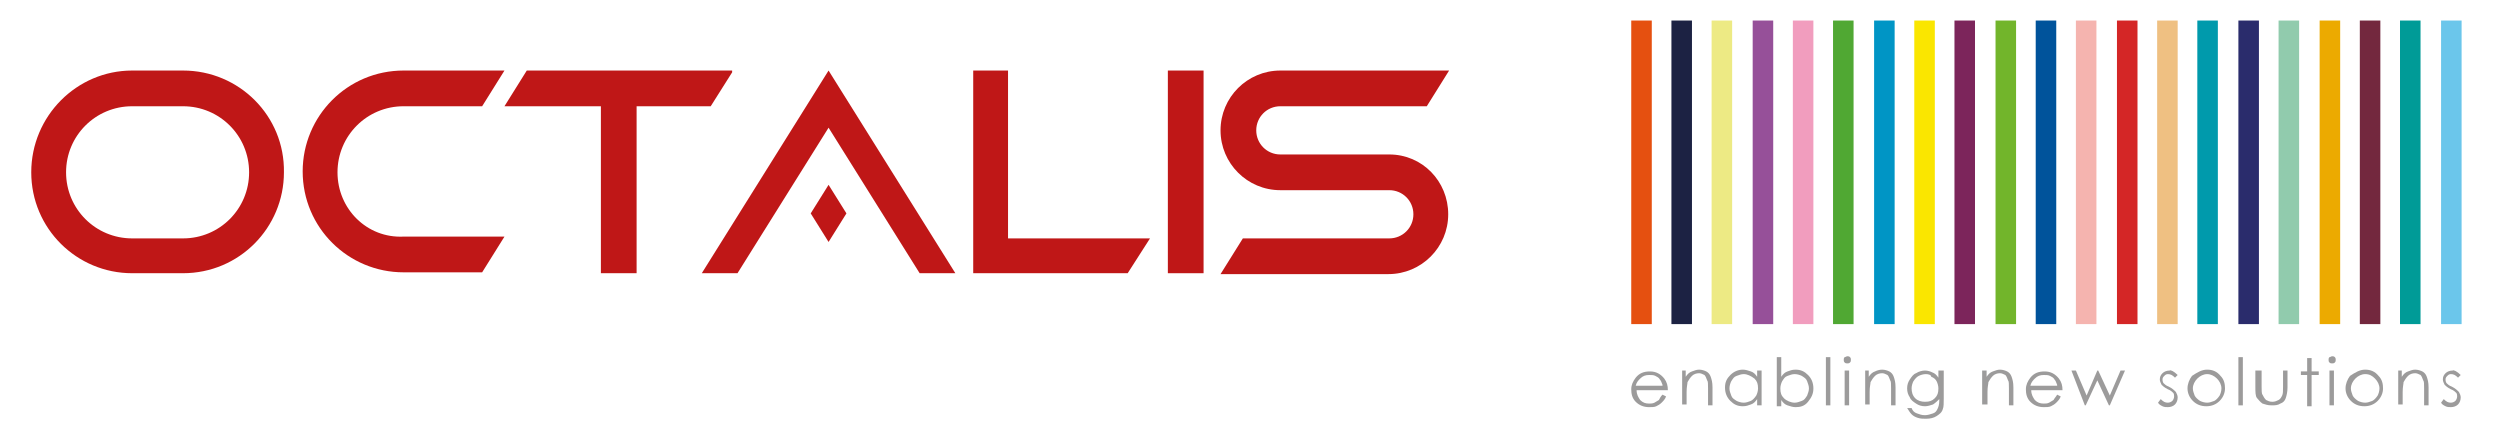
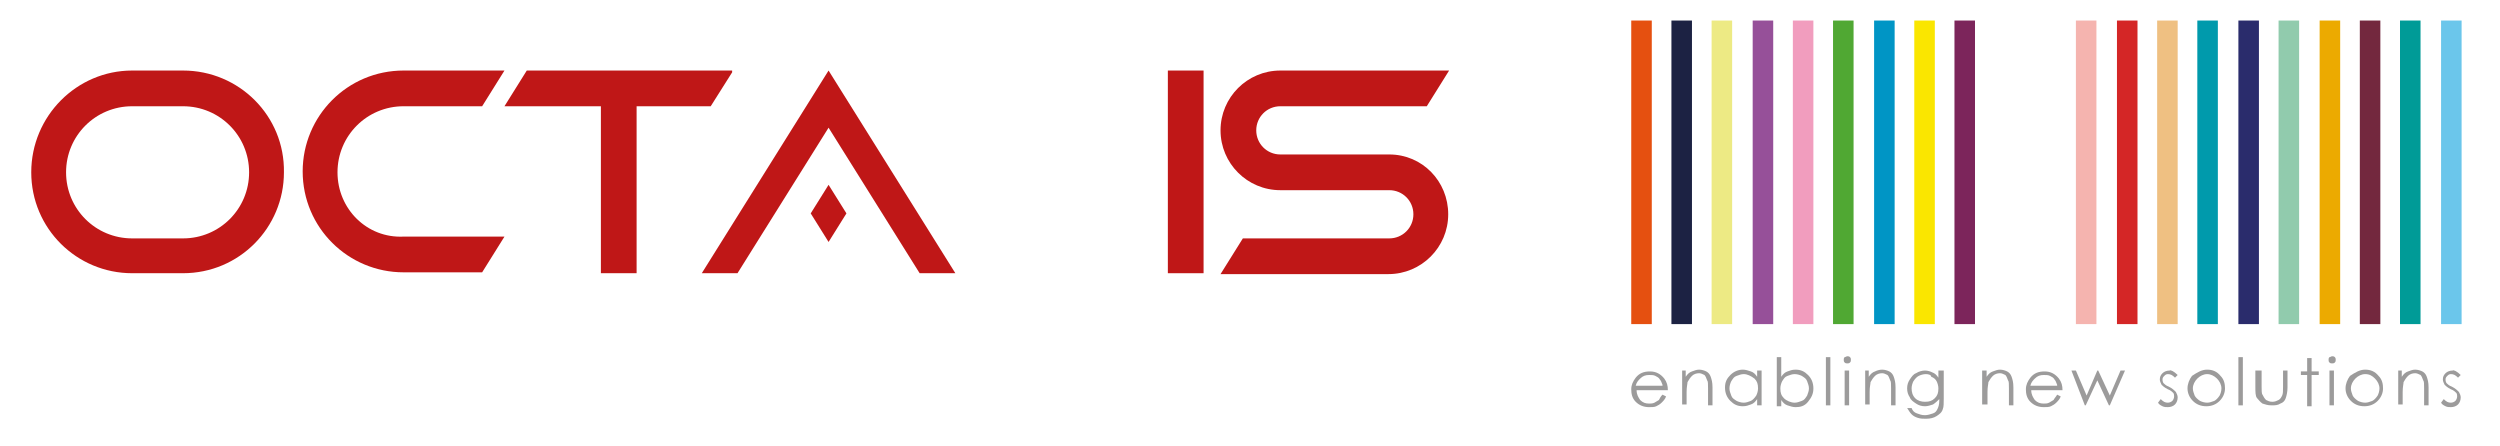
<svg xmlns="http://www.w3.org/2000/svg" version="1.1" id="Ebene_1" x="0px" y="0px" viewBox="0 0 280 50" style="enable-background:new 0 0 280 50;" xml:space="preserve">
  <style type="text/css">
	.st0{fill:#BF1717;}
	.st1{fill:#E55010;}
	.st2{fill:#6BC6EB;}
	.st3{fill:#1C2243;}
	.st4{fill:#EDEA84;}
	.st5{fill:#965099;}
	.st6{fill:#F19DBE;}
	.st7{fill:#50A833;}
	.st8{fill:#0095C5;}
	.st9{fill:#FAE600;}
	.st10{fill:#7C255B;}
	.st11{fill:#72B52B;}
	.st12{fill:#00539B;}
	.st13{fill:#F5B4AF;}
	.st14{fill:#D42626;}
	.st15{fill:#EFC082;}
	.st16{fill:#009AAC;}
	.st17{fill:#2A2C6C;}
	.st18{fill:#91CBAD;}
	.st19{fill:#ECAA00;}
	.st20{fill:#73283E;}
	.st21{fill:#009B97;}
	.st22{fill:#9C9B9B;}
</style>
  <g>
    <g>
      <path class="st0" d="M37.8,19.3c0-4.1,3.3-7.4,7.4-7.4H54l2.5-4H45.2c-6.3,0-11.3,5.1-11.3,11.3c0,6.3,5.1,11.3,11.3,11.3H54    l2.5-4H45.2C41.1,26.7,37.8,23.4,37.8,19.3z" />
      <g>
        <polygon class="st0" points="92.8,7.9 78.6,30.6 82.6,30.6 92.8,14.3 103,30.6 107,30.6    " />
        <polygon class="st0" points="90.8,23.9 92.8,27.1 94.8,23.9 92.8,20.7    " />
      </g>
      <path class="st0" d="M20.5,7.9h-5.7C8.6,7.9,3.5,13,3.5,19.3c0,6.3,5.1,11.3,11.3,11.3h5.7c6.3,0,11.3-5.1,11.3-11.3    C31.9,13,26.8,7.9,20.5,7.9z M20.5,26.7h-5.7c-4.1,0-7.4-3.3-7.4-7.4c0-4.1,3.3-7.4,7.4-7.4h5.7c4.1,0,7.4,3.3,7.4,7.4    C27.9,23.4,24.6,26.7,20.5,26.7z" />
      <rect x="130.8" y="7.9" class="st0" width="4" height="22.7" />
      <polygon class="st0" points="59,7.9 56.5,11.9 67.3,11.9 67.3,30.6 71.3,30.6 71.3,11.9 79.6,11.9 82,8.1 82,7.9   " />
-       <polygon class="st0" points="112.9,26.7 112.9,7.9 109,7.9 109,30.6 126.3,30.6 128.8,26.7   " />
      <path class="st0" d="M155.6,17.3h-12.2c-1.5,0-2.7-1.2-2.7-2.7c0-1.5,1.2-2.7,2.7-2.7v0h16.4l2.5-4h-18.9c-3.7,0-6.7,3-6.7,6.7    c0,3.7,3,6.7,6.7,6.7h12.2c1.5,0,2.7,1.2,2.7,2.7c0,1.5-1.2,2.7-2.7,2.7l0,0h-16.4l-2.5,4h18.8c3.7,0,6.7-3,6.7-6.7    C162.2,20.3,159.3,17.3,155.6,17.3z" />
    </g>
    <g>
      <rect x="182.7" y="2.3" class="st1" width="2.3" height="34" />
      <rect x="273.4" y="2.3" class="st2" width="2.3" height="34" />
      <rect x="187.2" y="2.3" class="st3" width="2.3" height="34" />
      <rect x="191.7" y="2.3" class="st4" width="2.3" height="34" />
      <rect x="196.3" y="2.3" class="st5" width="2.3" height="34" />
      <rect x="200.8" y="2.3" class="st6" width="2.3" height="34" />
      <rect x="205.3" y="2.3" class="st7" width="2.3" height="34" />
      <rect x="209.9" y="2.3" class="st8" width="2.3" height="34" />
      <rect x="214.4" y="2.3" class="st9" width="2.3" height="34" />
      <rect x="218.9" y="2.3" class="st10" width="2.3" height="34" />
-       <rect x="223.5" y="2.3" class="st11" width="2.3" height="34" />
-       <rect x="228" y="2.3" class="st12" width="2.3" height="34" />
      <rect x="232.5" y="2.3" class="st13" width="2.3" height="34" />
      <rect x="237.1" y="2.3" class="st14" width="2.3" height="34" />
      <rect x="241.6" y="2.3" class="st15" width="2.3" height="34" />
      <rect x="246.1" y="2.3" class="st16" width="2.3" height="34" />
      <rect x="250.7" y="2.3" class="st17" width="2.3" height="34" />
      <rect x="255.2" y="2.3" class="st18" width="2.3" height="34" />
      <rect x="259.8" y="2.3" class="st19" width="2.3" height="34" />
      <rect x="264.3" y="2.3" class="st20" width="2.3" height="34" />
      <rect x="268.8" y="2.3" class="st21" width="2.3" height="34" />
    </g>
    <g>
      <g>
        <path class="st22" d="M186.2,44.2l0.4,0.2c-0.1,0.3-0.3,0.5-0.5,0.7s-0.4,0.3-0.6,0.4c-0.2,0.1-0.5,0.1-0.8,0.1     c-0.6,0-1.1-0.2-1.5-0.6c-0.4-0.4-0.5-0.9-0.5-1.4c0-0.5,0.2-0.9,0.5-1.3c0.4-0.5,0.9-0.7,1.6-0.7c0.7,0,1.2,0.3,1.6,0.8     c0.3,0.4,0.4,0.8,0.4,1.3h-3.5c0,0.5,0.2,0.8,0.4,1.1c0.3,0.3,0.6,0.4,1,0.4c0.2,0,0.4,0,0.6-0.1c0.2-0.1,0.3-0.2,0.5-0.3     C185.9,44.6,186,44.4,186.2,44.2z M186.2,43.1c-0.1-0.3-0.2-0.5-0.3-0.6c-0.1-0.2-0.3-0.3-0.5-0.4c-0.2-0.1-0.4-0.1-0.7-0.1     c-0.4,0-0.7,0.1-1,0.4c-0.2,0.2-0.4,0.4-0.5,0.8H186.2z" />
        <path class="st22" d="M188.3,41.5h0.5v0.7c0.2-0.3,0.4-0.5,0.7-0.6s0.5-0.2,0.8-0.2c0.3,0,0.6,0.1,0.8,0.2s0.4,0.3,0.5,0.6     c0.1,0.3,0.2,0.6,0.2,1.2v2h-0.5v-1.9c0-0.5,0-0.8-0.1-0.9c-0.1-0.3-0.2-0.5-0.3-0.6c-0.2-0.1-0.4-0.2-0.6-0.2     c-0.3,0-0.6,0.1-0.8,0.3c-0.2,0.2-0.4,0.5-0.5,0.7c0,0.2-0.1,0.5-0.1,1.1v1.4h-0.5V41.5z" />
        <path class="st22" d="M197.3,41.5v3.9h-0.5v-0.7c-0.2,0.3-0.4,0.5-0.7,0.6c-0.3,0.1-0.5,0.2-0.9,0.2c-0.6,0-1-0.2-1.4-0.6     c-0.4-0.4-0.6-0.9-0.6-1.5c0-0.6,0.2-1,0.6-1.4s0.9-0.6,1.4-0.6c0.3,0,0.6,0.1,0.9,0.2c0.3,0.1,0.5,0.3,0.7,0.6v-0.7H197.3z      M195.3,41.9c-0.3,0-0.5,0.1-0.8,0.2s-0.4,0.3-0.6,0.6c-0.1,0.2-0.2,0.5-0.2,0.8c0,0.3,0.1,0.5,0.2,0.8c0.1,0.3,0.3,0.4,0.6,0.6     c0.2,0.1,0.5,0.2,0.8,0.2c0.3,0,0.5-0.1,0.8-0.2c0.2-0.1,0.4-0.3,0.6-0.6c0.1-0.2,0.2-0.5,0.2-0.8c0-0.5-0.1-0.8-0.4-1.1     C196.1,42.1,195.7,41.9,195.3,41.9z" />
        <path class="st22" d="M199,45.5V40h0.5v2.2c0.2-0.3,0.4-0.5,0.7-0.6c0.3-0.1,0.5-0.2,0.9-0.2c0.6,0,1,0.2,1.4,0.6     c0.4,0.4,0.6,0.9,0.6,1.5c0,0.6-0.2,1-0.6,1.5s-0.9,0.6-1.4,0.6c-0.3,0-0.6-0.1-0.9-0.2s-0.5-0.3-0.7-0.6v0.7H199z M201,45.1     c0.3,0,0.5-0.1,0.8-0.2s0.4-0.3,0.6-0.6c0.1-0.3,0.2-0.5,0.2-0.8s-0.1-0.5-0.2-0.8c-0.1-0.3-0.3-0.4-0.6-0.6     c-0.2-0.1-0.5-0.2-0.8-0.2c-0.3,0-0.5,0.1-0.8,0.2s-0.4,0.3-0.6,0.6c-0.1,0.2-0.2,0.5-0.2,0.8c0,0.5,0.1,0.8,0.4,1.1     S200.6,45.1,201,45.1z" />
        <path class="st22" d="M204.5,40h0.5v5.4h-0.5V40z" />
        <path class="st22" d="M206.9,39.9c0.1,0,0.2,0,0.3,0.1c0.1,0.1,0.1,0.2,0.1,0.3c0,0.1,0,0.2-0.1,0.3c-0.1,0.1-0.2,0.1-0.3,0.1     c-0.1,0-0.2,0-0.3-0.1c-0.1-0.1-0.1-0.2-0.1-0.3c0-0.1,0-0.2,0.1-0.3C206.7,40,206.8,39.9,206.9,39.9z M206.6,41.5h0.5v3.9h-0.5     V41.5z" />
        <path class="st22" d="M208.8,41.5h0.5v0.7c0.2-0.3,0.4-0.5,0.7-0.6c0.2-0.1,0.5-0.2,0.8-0.2c0.3,0,0.6,0.1,0.8,0.2     s0.4,0.3,0.5,0.6c0.1,0.3,0.2,0.6,0.2,1.2v2h-0.5v-1.9c0-0.5,0-0.8-0.1-0.9c-0.1-0.3-0.2-0.5-0.3-0.6c-0.2-0.1-0.4-0.2-0.6-0.2     c-0.3,0-0.6,0.1-0.8,0.3c-0.2,0.2-0.4,0.5-0.5,0.7c0,0.2-0.1,0.5-0.1,1.1v1.4h-0.5V41.5z" />
        <path class="st22" d="M217.2,41.5h0.5v3.1c0,0.5,0,1-0.1,1.2c-0.1,0.4-0.4,0.6-0.7,0.8s-0.7,0.3-1.2,0.3c-0.3,0-0.6,0-0.9-0.1     c-0.3-0.1-0.5-0.2-0.7-0.4s-0.3-0.4-0.5-0.7h0.5c0.1,0.3,0.3,0.5,0.6,0.6s0.5,0.2,0.9,0.2c0.3,0,0.6-0.1,0.9-0.2s0.4-0.3,0.5-0.5     c0.1-0.2,0.2-0.5,0.2-0.9v-0.2c-0.2,0.2-0.4,0.4-0.7,0.6c-0.3,0.1-0.6,0.2-0.9,0.2c-0.4,0-0.7-0.1-1-0.3     c-0.3-0.2-0.6-0.4-0.7-0.7c-0.2-0.3-0.3-0.6-0.3-1s0.1-0.7,0.3-1c0.2-0.3,0.4-0.6,0.7-0.7c0.3-0.2,0.7-0.3,1-0.3     c0.3,0,0.6,0.1,0.8,0.2c0.3,0.1,0.5,0.3,0.7,0.6V41.5z M215.7,41.9c-0.3,0-0.6,0.1-0.8,0.2c-0.2,0.1-0.4,0.3-0.6,0.6     c-0.1,0.2-0.2,0.5-0.2,0.8c0,0.4,0.1,0.8,0.4,1.1c0.3,0.3,0.7,0.4,1.1,0.4c0.5,0,0.8-0.1,1.1-0.4s0.4-0.6,0.4-1.1     c0-0.3-0.1-0.6-0.2-0.8s-0.3-0.4-0.6-0.5C216.3,42,216,41.9,215.7,41.9z" />
        <path class="st22" d="M222,41.5h0.5v0.7c0.2-0.3,0.4-0.5,0.7-0.6s0.5-0.2,0.8-0.2c0.3,0,0.6,0.1,0.8,0.2s0.4,0.3,0.5,0.6     c0.1,0.3,0.2,0.6,0.2,1.2v2H225v-1.9c0-0.5,0-0.8-0.1-0.9c-0.1-0.3-0.2-0.5-0.3-0.6c-0.2-0.1-0.4-0.2-0.6-0.2     c-0.3,0-0.6,0.1-0.8,0.3c-0.2,0.2-0.4,0.5-0.5,0.7c0,0.2-0.1,0.5-0.1,1.1v1.4H222V41.5z" />
        <path class="st22" d="M230.4,44.2l0.4,0.2c-0.1,0.3-0.3,0.5-0.5,0.7s-0.4,0.3-0.6,0.4c-0.2,0.1-0.5,0.1-0.8,0.1     c-0.6,0-1.1-0.2-1.5-0.6c-0.4-0.4-0.5-0.9-0.5-1.4c0-0.5,0.2-0.9,0.5-1.3c0.4-0.5,0.9-0.7,1.6-0.7c0.7,0,1.2,0.3,1.6,0.8     c0.3,0.4,0.4,0.8,0.4,1.3h-3.5c0,0.5,0.2,0.8,0.4,1.1c0.3,0.3,0.6,0.4,1,0.4c0.2,0,0.4,0,0.6-0.1c0.2-0.1,0.3-0.2,0.5-0.3     C230.1,44.6,230.3,44.4,230.4,44.2z M230.4,43.1c-0.1-0.3-0.2-0.5-0.3-0.6c-0.1-0.2-0.3-0.3-0.5-0.4c-0.2-0.1-0.4-0.1-0.7-0.1     c-0.4,0-0.7,0.1-1,0.4c-0.2,0.2-0.4,0.4-0.5,0.8H230.4z" />
        <path class="st22" d="M232,41.5h0.5l1.2,2.8l1.2-2.8h0.1l1.3,2.8l1.2-2.8h0.5l-1.7,3.9h-0.1l-1.3-2.8l-1.3,2.8h-0.1L232,41.5z" />
        <path class="st22" d="M243.9,42l-0.3,0.3c-0.3-0.3-0.5-0.4-0.8-0.4c-0.2,0-0.3,0.1-0.4,0.2c-0.1,0.1-0.2,0.2-0.2,0.4     c0,0.1,0,0.2,0.1,0.4c0.1,0.1,0.3,0.3,0.6,0.4c0.4,0.2,0.6,0.4,0.8,0.6c0.1,0.2,0.2,0.4,0.2,0.6c0,0.3-0.1,0.6-0.3,0.8     c-0.2,0.2-0.5,0.3-0.8,0.3c-0.2,0-0.4,0-0.6-0.1c-0.2-0.1-0.4-0.2-0.5-0.4l0.3-0.4c0.3,0.3,0.5,0.4,0.8,0.4     c0.2,0,0.4-0.1,0.5-0.2s0.2-0.3,0.2-0.5c0-0.1,0-0.3-0.1-0.4c-0.1-0.1-0.3-0.3-0.6-0.4c-0.4-0.2-0.6-0.4-0.7-0.5     c-0.1-0.2-0.2-0.4-0.2-0.6c0-0.3,0.1-0.5,0.3-0.7c0.2-0.2,0.5-0.3,0.8-0.3C243.1,41.4,243.5,41.6,243.9,42z" />
        <path class="st22" d="M247.2,41.4c0.6,0,1.1,0.2,1.5,0.7c0.4,0.4,0.5,0.9,0.5,1.4c0,0.5-0.2,1-0.6,1.4s-0.9,0.6-1.5,0.6     c-0.6,0-1.1-0.2-1.5-0.6s-0.6-0.9-0.6-1.4c0-0.5,0.2-1,0.5-1.4C246.1,41.7,246.6,41.4,247.2,41.4z M247.2,41.9     c-0.4,0-0.8,0.2-1.1,0.5s-0.5,0.7-0.5,1.1c0,0.3,0.1,0.5,0.2,0.8c0.1,0.2,0.3,0.4,0.6,0.6c0.2,0.1,0.5,0.2,0.8,0.2     s0.5-0.1,0.8-0.2c0.2-0.1,0.4-0.3,0.6-0.6c0.1-0.2,0.2-0.5,0.2-0.8c0-0.4-0.2-0.8-0.5-1.1C248,42.1,247.6,41.9,247.2,41.9z" />
        <path class="st22" d="M250.7,40h0.5v5.4h-0.5V40z" />
        <path class="st22" d="M252.8,41.5h0.5v1.8c0,0.4,0,0.8,0.1,0.9c0.1,0.2,0.2,0.4,0.4,0.6c0.2,0.1,0.4,0.2,0.7,0.2s0.5-0.1,0.7-0.2     c0.2-0.1,0.3-0.3,0.4-0.5c0.1-0.2,0.1-0.5,0.1-1v-1.8h0.5v1.9c0,0.5-0.1,0.9-0.2,1.2s-0.3,0.5-0.6,0.6c-0.3,0.2-0.6,0.2-1,0.2     s-0.7-0.1-1-0.2c-0.3-0.2-0.4-0.4-0.6-0.6s-0.2-0.7-0.2-1.3V41.5z" />
        <path class="st22" d="M258.4,40.1h0.5v1.5h0.8V42h-0.8v3.5h-0.5V42h-0.7v-0.4h0.7V40.1z" />
        <path class="st22" d="M261.2,39.9c0.1,0,0.2,0,0.3,0.1c0.1,0.1,0.1,0.2,0.1,0.3c0,0.1,0,0.2-0.1,0.3c-0.1,0.1-0.2,0.1-0.3,0.1     c-0.1,0-0.2,0-0.3-0.1c-0.1-0.1-0.1-0.2-0.1-0.3c0-0.1,0-0.2,0.1-0.3C261,40,261.1,39.9,261.2,39.9z M260.9,41.5h0.5v3.9h-0.5     V41.5z" />
        <path class="st22" d="M264.9,41.4c0.6,0,1.1,0.2,1.5,0.7c0.4,0.4,0.5,0.9,0.5,1.4c0,0.5-0.2,1-0.6,1.4s-0.9,0.6-1.5,0.6     c-0.6,0-1.1-0.2-1.5-0.6s-0.6-0.9-0.6-1.4c0-0.5,0.2-1,0.5-1.4C263.8,41.7,264.3,41.4,264.9,41.4z M264.9,41.9     c-0.4,0-0.8,0.2-1.1,0.5s-0.5,0.7-0.5,1.1c0,0.3,0.1,0.5,0.2,0.8c0.1,0.2,0.3,0.4,0.6,0.6c0.2,0.1,0.5,0.2,0.8,0.2     s0.5-0.1,0.8-0.2c0.2-0.1,0.4-0.3,0.6-0.6c0.1-0.2,0.2-0.5,0.2-0.8c0-0.4-0.2-0.8-0.5-1.1C265.7,42.1,265.4,41.9,264.9,41.9z" />
        <path class="st22" d="M268.5,41.5h0.5v0.7c0.2-0.3,0.4-0.5,0.7-0.6s0.5-0.2,0.8-0.2c0.3,0,0.6,0.1,0.8,0.2s0.4,0.3,0.5,0.6     c0.1,0.3,0.2,0.6,0.2,1.2v2h-0.5v-1.9c0-0.5,0-0.8-0.1-0.9c-0.1-0.3-0.2-0.5-0.3-0.6c-0.2-0.1-0.4-0.2-0.6-0.2     c-0.3,0-0.6,0.1-0.8,0.3c-0.2,0.2-0.4,0.5-0.5,0.7c0,0.2-0.1,0.5-0.1,1.1v1.4h-0.5V41.5z" />
        <path class="st22" d="M275.6,42l-0.3,0.3c-0.3-0.3-0.5-0.4-0.8-0.4c-0.2,0-0.3,0.1-0.4,0.2c-0.1,0.1-0.2,0.2-0.2,0.4     c0,0.1,0,0.2,0.1,0.4c0.1,0.1,0.3,0.3,0.6,0.4c0.4,0.2,0.6,0.4,0.8,0.6c0.1,0.2,0.2,0.4,0.2,0.6c0,0.3-0.1,0.6-0.3,0.8     c-0.2,0.2-0.5,0.3-0.8,0.3c-0.2,0-0.4,0-0.6-0.1c-0.2-0.1-0.4-0.2-0.5-0.4l0.3-0.4c0.3,0.3,0.5,0.4,0.8,0.4     c0.2,0,0.4-0.1,0.5-0.2s0.2-0.3,0.2-0.5c0-0.1,0-0.3-0.1-0.4c-0.1-0.1-0.3-0.3-0.6-0.4c-0.4-0.2-0.6-0.4-0.7-0.5     c-0.1-0.2-0.2-0.4-0.2-0.6c0-0.3,0.1-0.5,0.3-0.7c0.2-0.2,0.5-0.3,0.8-0.3C274.8,41.4,275.2,41.6,275.6,42z" />
      </g>
    </g>
  </g>
</svg>